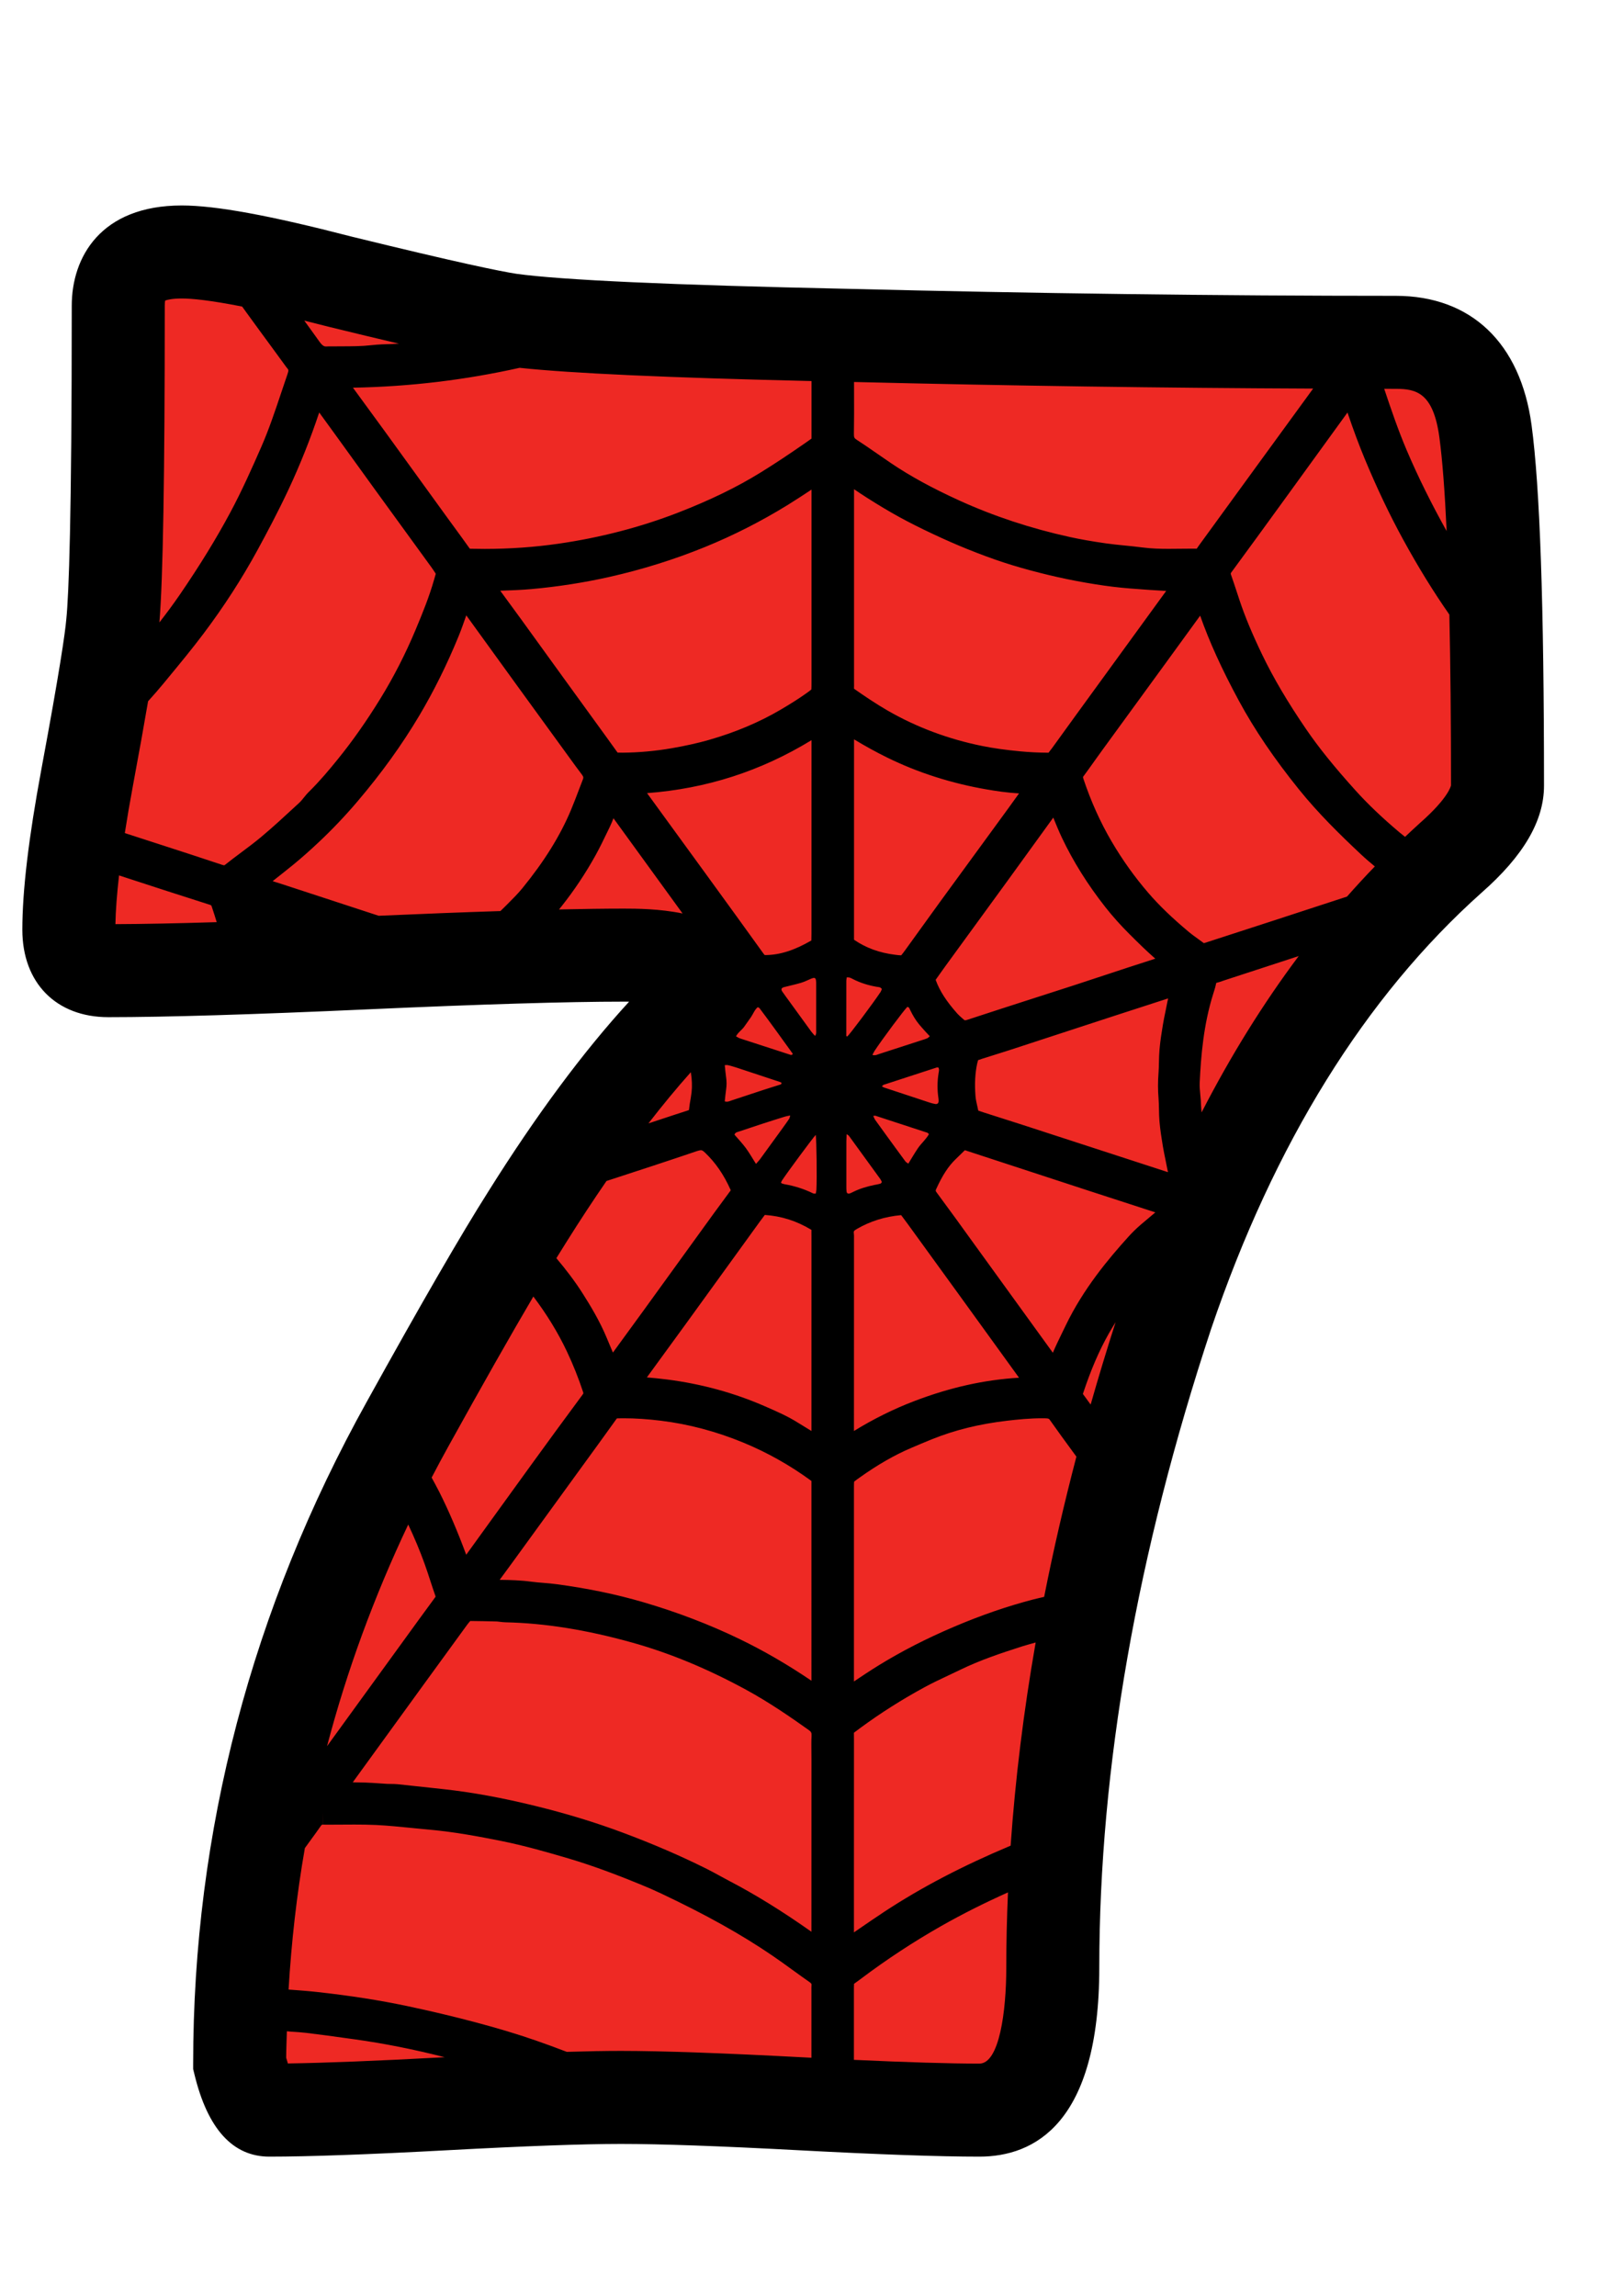
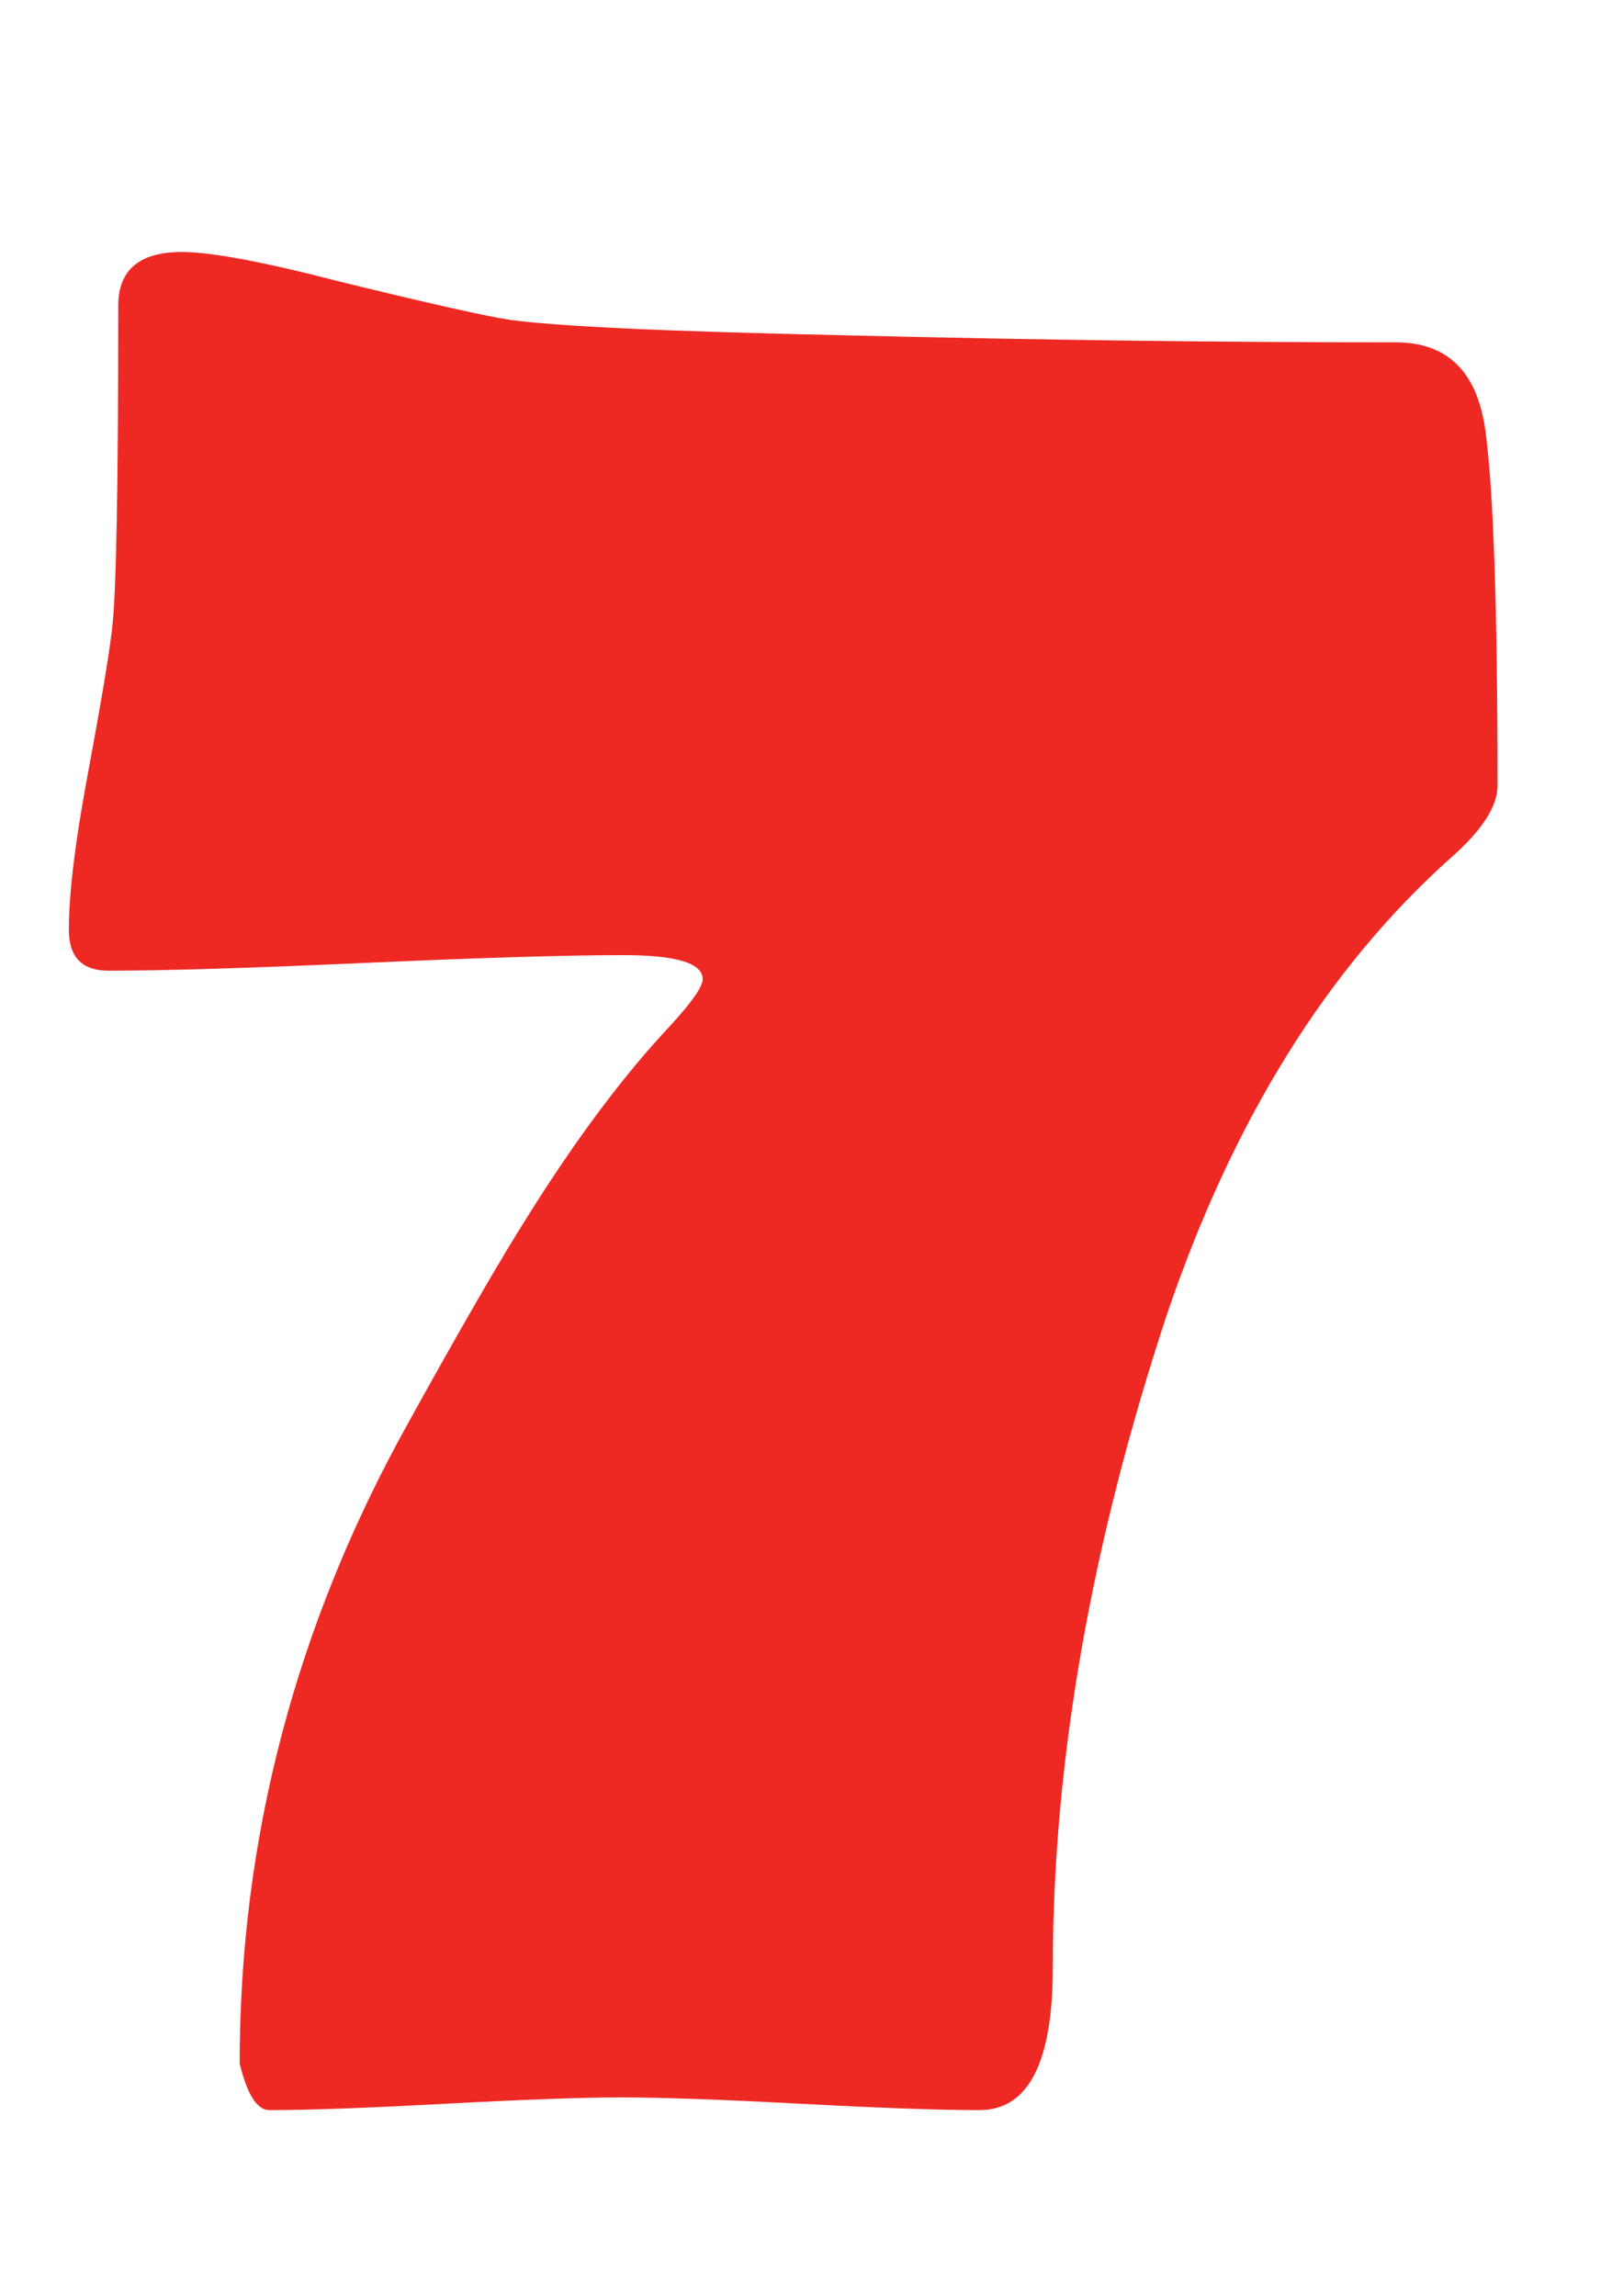
<svg xmlns="http://www.w3.org/2000/svg" version="1.1" id="Layer_1" x="0px" y="0px" width="595.28px" height="841.89px" viewBox="0 0 595.28 841.89" enable-background="new 0 0 595.28 841.89" xml:space="preserve">
  <g>
    <path fill="#EE2924" d="M549.25,288.123c0,7.601-5.696,16.401-17.09,26.412c-45.228,40.386-79.917,96.135-104.08,167.241   c-27.96,84.574-41.94,164.48-41.94,239.729c0,34.873-8.972,52.296-26.917,52.296c-14.502,0-36.333-0.772-65.503-2.327   c-29.171-1.555-51.18-2.331-66.015-2.331c-14.158,0-35.645,0.776-64.46,2.331c-28.826,1.555-50.313,2.327-64.471,2.327   c-4.486,0-8.106-5.691-10.871-17.084c0-82.499,20.532-160.685,61.617-234.555c19.677-35.551,34.346-60.918,44.006-76.114   c17.945-28.649,35.39-51.945,52.301-69.901c7.939-8.622,11.904-14.318,11.904-17.083c0-5.869-9.661-8.806-28.993-8.806   c-21.054,0-52.646,0.955-94.752,2.848c-42.119,1.904-73.521,2.848-94.23,2.848c-9.672,0-14.502-4.997-14.502-15.013   c0-13.114,2.243-31.758,6.729-55.921c5.519-29.682,8.628-48.492,9.327-56.437c1.366-13.464,2.065-52.295,2.065-116.5   c0-13.114,7.762-19.677,23.297-19.677c10.705,0,30.037,3.625,57.998,10.871c32.435,7.945,53.156,12.603,62.128,13.98   c17.256,2.421,58.331,4.32,123.235,5.697c69.724,1.732,137.037,2.587,201.931,2.587c18.988,0,29.948,10.876,32.88,32.624   C547.773,179.906,549.25,223.235,549.25,288.123z" />
-     <path fill-rule="evenodd" clip-rule="evenodd" d="M561.742,155.888c-4.059-30.126-22.203-47.404-49.78-47.404   c-64.749,0-132.546-0.866-201.569-2.582c-63.928-1.36-104.713-3.221-121.009-5.502c-5.835-0.899-21.093-3.998-60.435-13.636   c-30.06-7.789-49.847-11.415-62.278-11.415c-29.754,0-40.353,18.978-40.353,36.733c0,78.746-1.077,105.879-1.999,115.006   c-0.444,5.058-2.388,18.678-9.105,54.816c-4.725,25.429-7.018,44.739-7.018,59.035c0,19.482,12.387,32.069,31.558,32.069   c20.981,0,52.945-0.966,94.997-2.865c41.78-1.876,73.399-2.832,93.986-2.832c0.694,0,1.36,0.005,2.004,0.011   c-16.806,18.322-34.173,41.735-51.606,69.573c-9.816,15.441-24.802,41.348-44.522,76.975   c-42.313,76.076-63.766,157.78-63.766,242.845v2.037l0.483,1.982c4.847,19.987,14.08,30.12,27.444,30.12   c14.463,0,36.46-0.788,65.387-2.349c28.382-1.532,49.758-2.31,63.544-2.31c14.469,0,36.372,0.777,65.109,2.31   c29.265,1.561,51.607,2.349,66.409,2.349c20.061,0,43.973-12.031,43.973-69.352c0-73.071,13.819-151.928,41.036-234.244   c23.091-67.963,56.498-121.796,99.188-159.912c15.401-13.536,22.886-26.361,22.886-39.226   C566.306,221.902,564.813,178.651,561.742,155.888z M299.354,360.316c0.017,0.3,0.006,0.605,0.006,0.911   c0.005,5.44,0.011,10.888-0.006,16.334c0,0.711,0.184,1.488-0.417,2.321c-0.516-0.583-0.988-1.043-1.366-1.566   c-2.721-3.73-5.419-7.462-8.128-11.204c-0.838-1.16-1.699-2.31-2.515-3.492c-0.572-0.827-0.327-1.382,0.694-1.638   c2.043-0.522,4.114-0.966,6.141-1.565c1.221-0.361,2.387-0.933,3.564-1.444C298.944,358.279,299.282,358.496,299.354,360.316z    M297.628,453.348c0,0,0,49.758-0.011,71.406c-1.649-0.994-3.298-2.004-4.93-3.026c-3.731-2.354-7.662-4.075-11.454-5.729   l-0.627-0.277c-11.265-4.931-23.358-8.245-35.933-9.844c-2.465-0.316-4.941-0.55-7.418-0.772c0,0,11.127-15.257,14.336-19.677   c4.292-5.918,8.572-11.837,12.848-17.756l14.196-19.621c0.617-0.85,1.244-1.688,1.882-2.521c6.096,0.423,11.66,2.193,16.99,5.408   c0.044,0.022,0.078,0.044,0.111,0.066c-0.017,0.533-0.011,1.066,0,1.599L297.628,453.348z M297.617,616.336   c-8.855-5.996-17.528-11.016-26.373-15.291c-11.038-5.335-22.919-9.877-35.3-13.502c-9.877-2.888-20.232-5.042-31.669-6.585   c-1.632-0.228-3.287-0.366-4.936-0.5c-1.482-0.122-2.965-0.233-4.437-0.433c-3.931-0.533-7.828-0.645-11.637-0.678   c0.605-0.822,4.875-6.651,4.875-6.651l24.407-33.618c4.542-6.24,9.083-12.476,13.68-18.904c0,0,0.122-0.045,0.438-0.057   c0.728-0.016,1.46-0.021,2.193-0.021c4.158,0,8.595,0.289,13.569,0.899c10.166,1.243,20.343,3.953,30.259,8.045   c8.739,3.608,17.079,8.3,24.785,13.941c0.055,0.044,0.111,0.077,0.144,0.1c-0.017,0.61-0.011,1.216,0,1.821   C297.617,544.902,297.628,597.17,297.617,616.336z M237.321,290.849c21.831-1.654,41.696-8.051,60.318-19.421l-0.011,71   c0,0.822-0.011,1.638-0.044,2.46c-6.263,3.614-11.421,5.263-16.712,5.347c-0.289,0-0.405-0.034-0.411-0.034   c-0.011-0.005-0.145-0.1-0.4-0.456c-6.852-9.544-13.758-19.055-20.665-28.56C259.396,321.186,237.448,291.026,237.321,290.849z    M253.644,400.603c-0.167,1.405-0.417,2.804-0.661,4.203l-0.283,2.232c0,0-0.122,0.094-0.478,0.199   c-3.087,0.983-6.168,2.005-9.25,3.026c-1.71,0.566-3.42,1.133-5.136,1.693c5.236-6.763,10.421-13.036,15.541-18.771   C253.805,395.922,253.911,398.326,253.644,400.603z M228.293,276.014l-1.782-0.034l-3.925-5.458l-14.835-20.454l-16.579-22.925   c-1.471-2.026-6.607-9.027-7.689-10.516c0.028,0,0.061-0.006,0.089-0.006c3.692-0.127,7.501-0.255,11.298-0.594   c9.649-0.86,19.26-2.354,28.56-4.441c12.065-2.71,23.88-6.402,35.123-10.982c10.427-4.242,20.654-9.444,30.387-15.446   c2.938-1.81,5.819-3.714,8.7-5.618v70.534c0,1.11,0,2.254-0.061,2.781c-0.45,0.405-1.571,1.193-2.349,1.738   c-2.543,1.788-5.341,3.553-9.062,5.741c-7.772,4.559-16.573,8.262-26.161,11.004c-4.086,1.166-8.539,2.16-13.625,3.042   C240.341,275.425,234.289,275.975,228.293,276.014z M266.314,395.006c-0.211-1.405-0.316-2.832-0.489-4.409   c0.5,0,0.866-0.066,1.194,0.012c1.027,0.255,2.054,0.538,3.059,0.866c5.319,1.749,10.632,3.509,15.946,5.275   c0.211,0.072,0.4,0.199,0.583,0.288c0.122,0.578-0.316,0.655-0.639,0.755c-2.015,0.655-4.047,1.255-6.057,1.921   c-3.881,1.266-7.756,2.576-11.643,3.842c-0.699,0.228-1.382,0.655-2.443,0.333c0.167-1.527,0.278-2.954,0.494-4.364   C266.547,398.01,266.536,396.517,266.314,395.006z M278.729,425.144c-0.389,0.532-0.861,0.993-1.455,1.665   c-1.377-2.171-2.443-4.075-3.731-5.818c-1.288-1.738-2.793-3.309-4.153-4.892c0.289-0.85,0.944-0.916,1.499-1.104   c2.926-0.988,5.863-1.966,8.806-2.921c2.721-0.888,5.452-1.743,8.189-2.598c0.55-0.167,1.127-0.244,1.949-0.427   c-0.177,0.594-0.2,0.966-0.389,1.238c-0.755,1.122-1.554,2.227-2.343,3.326C284.314,417.459,281.527,421.307,278.729,425.144z    M289.732,386.745c-6.107-1.972-12.203-3.953-18.299-5.947c-0.478-0.155-0.9-0.455-1.482-0.76c0.76-1.488,2.121-2.288,2.981-3.498   c0.822-1.166,1.666-2.326,2.482-3.509c0.838-1.21,1.315-2.682,2.493-3.687c0.289,0.155,0.544,0.205,0.667,0.366   c4.169,5.53,8.184,11.165,12.203,16.723C290.443,387.039,290.055,386.851,289.732,386.745z M190.583,134.884   c19.011,2.027,54.205,3.62,107.062,4.853c0,11.787,0,20.954-0.006,21.099c-0.427,0.327-1.127,0.811-1.81,1.282l-0.411,0.289   c-6.207,4.313-11.404,7.75-16.362,10.815c-8.7,5.391-18.633,10.221-30.365,14.769c-13.792,5.347-28.549,9.178-43.845,11.387   c-8.784,1.271-17.906,1.916-27.1,1.916c-1.444,0-2.898-0.017-4.586-0.056l-0.622-0.011h-0.211   c-0.028-0.033-0.056-0.072-0.089-0.122c-1.788-2.532-3.614-5.03-5.441-7.529l-2.698-3.697c0,0-17.922-24.773-23.108-31.919   c-2.31-3.182-10.016-13.708-11.537-15.791C150.391,141.802,170.768,139.314,190.583,134.884z M120.61,119.844   c9.649,2.365,18.133,4.397,25.723,6.185c-0.921,0.039-1.843,0.105-2.765,0.133c-2.371,0.067-4.825,0.133-7.318,0.417   c-3.576,0.411-7.162,0.417-10.96,0.428c-1.232,0.005-2.471,0.011-3.703,0.022l-0.883-0.011c-0.255,0-0.517,0.011-1.083,0.045   c-0.505,0-1.194,0-2.459-1.782c-1.833-2.588-3.709-5.142-5.563-7.712C114.452,118.272,117.417,119.016,120.61,119.844z    M60.43,112.082c0-0.888,0.072-1.488,0.145-1.86c0.766-0.283,2.582-0.761,6.096-0.761c3.759,0,10.433,0.649,22.142,2.959   c0.994,1.377,1.622,2.249,1.622,2.249c3.098,4.28,6.224,8.539,9.35,12.792l4.647,6.363c0.306,0.438,0.622,0.877,0.972,1.288   c0.367,0.417,0.544,0.622,0.095,1.932c-0.816,2.343-1.599,4.697-2.382,7.051c-2.216,6.607-4.498,13.442-7.307,19.844   c-3.432,7.834-7.135,16.14-11.36,24.013c-5.119,9.555-11.143,19.366-18.411,29.987c-2.454,3.586-5.03,7.051-7.579,10.315   C59.786,212.575,60.43,174.537,60.43,112.082z M42.331,338.891c0.094-5.042,0.555-11.043,1.333-17.867l2.615,0.855   c10.166,3.315,20.337,6.635,30.531,9.861c0.688,0.216,0.7,0.255,0.855,0.722c0.655,1.932,1.244,3.814,1.821,5.696   C64.777,338.608,52.335,338.857,42.331,338.891z M88.458,312.613c-1.965,1.466-3.937,2.943-5.852,4.475   c-0.206,0.155-0.333,0.217-0.366,0.222c-0.056,0-0.289-0.011-0.805-0.183c-7.912-2.648-15.852-5.214-23.791-7.784   c0,0-5.08-1.644-11.865-3.842c0.844-5.414,1.821-11.177,2.97-17.362c2.265-12.165,4.103-22.419,5.563-30.981   c2.06-2.271,3.998-4.503,5.807-6.696l1.688-2.054c4.253-5.152,8.65-10.482,12.764-15.945c7.501-9.95,14.197-20.321,19.916-30.826   c3.253-5.974,7.484-13.897,11.337-22.131c4.286-9.172,8.067-18.655,11.254-28.249c2.293,3.154,4.581,6.307,6.868,9.466   l13.447,18.616l20.976,28.877l0.305,0.444c0.306,0.444,0.866,1.266,1.161,1.76c-0.078,0.3-0.189,0.655-0.316,1.088l-0.272,0.944   c-1.788,6.318-4.331,12.564-6.785,18.417c-3.72,8.889-8.089,17.434-12.997,25.396c-5.08,8.239-10.155,15.462-15.519,22.081   c-3.176,3.931-6.662,8.095-10.577,11.948c-0.727,0.71-1.382,1.51-2.026,2.31c-0.456,0.566-0.899,1.138-1.41,1.622l-1.788,1.648   c-3.992,3.687-8.117,7.507-12.309,11.01C93.482,308.854,91.045,310.681,88.458,312.613z M186.164,331.512l-1,1   c-0.555,0.561-1.083,1.049-1.621,1.582c-13.22,0.422-28.116,1-44.65,1.727l-35.322-11.56c-1.188-0.389-2.388-0.766-3.576-1.138   c2.598-2.043,5.203-4.092,7.762-6.19c2.893-2.376,5.857-4.997,9.055-8.006c4.98-4.675,9.789-9.727,14.286-15.019   c8.872-10.432,16.29-20.737,22.686-31.486c5.319-8.961,10.155-18.7,14.358-28.96c1.066-2.599,1.987-5.241,2.881-7.806   c0.578,0.794,18.75,25.917,18.75,25.917c5.297,7.307,18.699,25.739,18.699,25.739c1.638,2.266,3.276,4.53,4.964,6.746   c0.655,0.854,0.566,1.205,0.355,1.749l-1.35,3.52c-0.971,2.565-1.948,5.13-3.003,7.662c-3.958,9.472-9.805,18.883-17.878,28.771   C189.95,327.726,188.112,329.569,186.164,331.512z M228.737,333.2c-6.746,0-14.741,0.111-23.713,0.306   c0.311-0.389,0.594-0.711,0.917-1.122c2.409-3.048,4.619-6.079,6.563-9.011c2.154-3.226,4.164-6.529,5.985-9.827   c1.543-2.804,2.932-5.686,4.275-8.473l0.816-1.683c0.539-1.11,1-2.221,1.427-3.325c1.383,1.904,18.311,25.229,25.346,34.917   C241.896,333.233,233.379,333.2,228.737,333.2z M207.978,455.103c4.853-7.745,9.678-15.058,14.469-22.02l0.206-0.067   c10.865-3.542,22.097-7.195,33.118-10.948c0.683-0.228,1.094-0.277,1.321-0.277c0.194,0,0.561,0,1.455,0.854   c3.881,3.687,6.951,8.15,9.389,13.625c0.044,0.095,0.067,0.167,0.089,0.2c-0.044,0.072-0.105,0.178-0.211,0.316   c-3.931,5.28-7.784,10.615-11.637,15.951c0,0-16.768,23.196-20.043,27.71c-3.765,5.191-7.545,10.377-11.332,15.552   c-0.783-1.843-1.56-3.687-2.326-5.529c-2.516-6.019-5.819-11.51-8.723-16.079c-2.942-4.642-6.246-8.917-9.688-13.009   C205.452,459.122,206.756,457.023,207.978,455.103z M164.443,530.422c12.37-22.353,22.781-40.702,31.181-54.971   c4.83,6.407,9,13.142,12.32,20.182c2.254,4.775,4.242,9.744,5.902,14.779c0.127,0.378,0.122,0.528,0.122,0.528   c0,0.011-0.045,0.161-0.283,0.478c-6.363,8.578-12.653,17.205-18.927,25.851c-4.858,6.69-9.705,13.397-14.541,20.104   c0,0-8.889,12.315-9.222,12.771c-3.17-8.584-6.424-16.168-9.883-23.053c-0.894-1.782-1.865-3.498-2.798-5.246   C160.308,538.023,162.334,534.215,164.443,530.422z M149.73,559.066c2.276,4.841,4.292,9.621,5.996,14.374   c0.733,2.032,1.399,4.086,2.071,6.141c0.616,1.882,1.227,3.765,1.971,5.874c0,0-0.044,0.133-0.244,0.411   c-3.986,5.407-7.923,10.843-11.859,16.278c0,0-19.821,27.328-27.716,38.199C127.233,612.666,137.183,585.544,149.73,559.066z    M105.586,756.688c-0.194-0.604-0.405-1.305-0.622-2.104c0.017-3.243,0.167-6.463,0.25-9.694c0.544,0.039,1.083,0.105,1.626,0.139   c1.805,0.116,3.604,0.228,5.402,0.438c5.058,0.594,10.105,1.299,15.146,2.005l2.776,0.383c10.766,1.493,21.803,3.703,32.946,6.546   c-0.267,0.011-0.517,0.022-0.783,0.039C138.299,755.738,119.261,756.494,105.586,756.688z M297.611,729.877c0,0,0,10.932,0,24.718   c-1.011-0.056-1.96-0.1-2.987-0.155c-29.332-1.561-51.851-2.354-66.919-2.354c-5.502,0-12.131,0.116-19.821,0.351   c-3.82-1.467-7.673-2.894-11.537-4.226c-6.785-2.338-13.953-4.497-21.925-6.607c-8.089-2.154-16.545-4.158-25.135-5.974   c-9.977-2.104-20.676-3.781-32.713-5.119c-3.586-0.4-7.173-0.655-10.732-0.922c1.039-17.461,2.981-34.768,5.975-51.873l1.893-2.615   c1.338-1.826,2.676-3.653,3.964-5.519c0.322-0.467,0.399-0.467,0.855-0.467v-4.73l0.033,4.73l2.288,0.011l9.116-0.044   c2.654,0,5.303,0.033,7.945,0.155c4.414,0.217,8.944,0.678,13.336,1.116c2.193,0.222,4.381,0.444,6.574,0.639   c8.978,0.8,18.005,2.509,25.756,4.053c8.583,1.716,17.062,4.142,25.001,6.485c9.755,2.887,19.105,6.563,26.151,9.438   c2.959,1.21,5.502,2.32,7.784,3.409c16.462,7.783,29.421,15.023,40.77,22.764c2.499,1.698,4.936,3.47,7.379,5.24   c2.093,1.511,4.181,3.032,6.301,4.503c0.722,0.5,0.711,0.688,0.677,1.188C297.595,728.672,297.595,729.277,297.611,729.877z    M297.605,642.476l0.022,2.409c0,0-0.006,46.638-0.017,63.505c-10.91-7.684-20.648-13.702-30.359-18.755   c-1.11-0.577-2.204-1.183-3.303-1.787c-1.588-0.867-3.17-1.732-4.786-2.543c-9.594-4.781-19.654-9.117-30.748-13.259   c-10.038-3.753-20.532-6.957-32.08-9.794c-12.292-3.021-23.324-5.03-33.724-6.157l-5.119-0.556   c-3.875-0.428-7.756-0.85-11.637-1.249c-0.855-0.083-1.727-0.095-2.599-0.1c-0.438,0-0.877,0-1.321-0.028   c-0.966-0.055-1.932-0.127-2.893-0.193c-1.644-0.111-3.287-0.229-4.925-0.283c-1.577-0.051-3.154-0.084-4.73-0.101   c1.671-2.31,25.828-35.601,25.828-35.601c5.341-7.355,10.693-14.707,16.046-22.059c0.377-0.516,0.783-1.01,1.222-1.498   c3.198,0.033,6.39,0.088,9.588,0.178c0.4,0.011,0.794,0.071,1.194,0.121c0.727,0.09,1.454,0.173,2.188,0.189   c14.424,0.322,29.554,2.737,46.254,7.39c13.841,3.858,27.544,9.517,41.879,17.306c8.406,4.575,16.357,10.05,23.02,14.791   c0.943,0.678,1.11,1.021,1.055,2.166C297.561,638.533,297.583,640.499,297.605,642.476z M299.443,436.309   c-0.027,0.438-0.15,0.871-0.25,1.404c-0.366-0.021-0.688,0.045-0.921-0.066c-3.354-1.644-6.863-2.76-10.538-3.387   c-0.366-0.061-0.71-0.211-1.066-0.333c-0.056-0.022-0.089-0.111-0.211-0.272c0.1-0.205,0.188-0.482,0.339-0.722   c1.593-2.476,11.043-15.285,12.392-16.762C299.504,418.053,299.671,432.05,299.443,436.309z M511.962,142.596   c7.423,0,13.753,1.344,15.979,17.845c1.094,8.128,1.977,19.621,2.654,34.307c-5.485-9.827-10.443-19.766-14.624-29.587   c-3.126-7.34-5.747-15.013-8.273-22.581C509.107,142.585,510.557,142.596,511.962,142.596z M313.24,140.081   c57.343,1.404,113.763,2.193,168.391,2.415l-20.427,28.038l-21.548,29.626l-0.727,1.055l-2.166-0.011   c-1.377,0-2.765,0.017-4.142,0.033c-1.344,0.011-2.688,0.033-4.031,0.033c-2.854,0-6.229-0.066-9.638-0.516   c-2.116-0.278-4.242-0.494-6.374-0.705c-2.321-0.228-4.642-0.456-6.946-0.789c-5.124-0.732-9.338-1.471-13.253-2.332   c-14.235-3.12-27.882-7.628-40.558-13.402c-9.938-4.531-17.884-8.873-25.001-13.669c-1.622-1.099-3.231-2.209-4.836-3.326   c-2.565-1.782-5.136-3.559-7.757-5.258c-0.799-0.522-1.055-0.8-1.032-2.121c0.089-4.991,0.072-9.977,0.056-14.969L313.24,140.081z    M344.199,402.757c0.056,0.372,0.077,0.755,0.061,1.127c-0.027,0.7-0.505,1.083-1.238,0.96c-0.666-0.122-1.332-0.277-1.977-0.494   c-5.596-1.838-11.192-3.692-16.789-5.547c-0.205-0.066-0.389-0.211-0.811-0.444c0.355-0.3,0.494-0.505,0.688-0.566   c6.463-2.121,12.925-4.225,19.394-6.318c0.194-0.067,0.433-0.011,0.639-0.011c0.422,0.711,0.188,1.394,0.089,2.043   C343.749,396.594,343.744,399.67,344.199,402.757z M332.784,369.244c0.677,0.045,0.799,0.633,1.021,1.077   c0.921,1.91,1.977,3.737,3.342,5.375c0.722,0.86,1.482,1.699,2.237,2.543c0.494,0.549,1.017,1.088,1.639,1.76   c-0.367,0.311-0.6,0.605-0.899,0.738c-0.544,0.25-1.133,0.411-1.71,0.6c-5.309,1.727-10.616,3.454-15.935,5.164   c-0.7,0.222-1.366,0.661-2.499,0.367c0.322-0.622,0.517-1.1,0.8-1.521C323.712,380.915,331.707,370.21,332.784,369.244z    M328.265,350.117c-5.696-0.71-10.55-2.471-14.857-5.391c-0.078-0.056-0.134-0.095-0.178-0.134c0.022-0.594,0.017-1.199,0-1.799   c0,0,0-52.733,0.011-71.667c4.197,2.532,8.179,4.719,12.082,6.64c11.304,5.563,23.674,9.517,36.76,11.76   c3.237,0.555,7.302,1.177,11.677,1.421c-1.366,1.91-2.731,3.82-4.114,5.713c0,0-20.398,27.933-24.813,33.996   c-2.154,2.954-4.286,5.924-6.424,8.895c-2.121,2.954-4.247,5.907-6.385,8.85c-0.372,0.505-1.072,1.471-1.488,1.932   C329.936,350.323,329.208,350.234,328.265,350.117z M321.113,409.159c6.341,2.06,12.67,4.125,18.994,6.213   c0.194,0.055,0.327,0.283,0.604,0.533c-1.071,1.921-2.787,3.332-4.003,5.108c-1.227,1.799-2.315,3.703-3.559,5.707   c-0.422-0.321-0.833-0.505-1.071-0.827c-2.427-3.281-4.825-6.59-7.234-9.899c-1.294-1.771-2.588-3.542-3.854-5.335   c-0.277-0.4-0.438-0.883-0.705-1.432C320.691,409.187,320.925,409.098,321.113,409.159z M343.222,359.439   c-0.017-0.056-0.033-0.1-0.044-0.139c0.621-0.855,1.232-1.727,1.843-2.593c0.595-0.833,1.188-1.677,1.788-2.499   c0,0,18.199-24.974,22.786-31.287c3.608-4.963,16.723-23.097,16.723-23.097c0.011,0.028,0.027,0.062,0.044,0.095   c0.978,2.404,1.994,4.892,3.148,7.334c4.104,8.645,9.449,17.184,15.896,25.379c2.654,3.365,5.646,6.718,8.895,9.949   c3.237,3.231,6.285,6.224,9.438,8.973c-0.627,0.2-9.794,3.165-9.794,3.165l-8.556,2.82c-3.858,1.277-7.712,2.554-11.576,3.809   l-14.035,4.52c-8.356,2.692-16.712,5.38-25.057,8.128c-0.428,0.139-0.667,0.155-0.772,0.155c-0.066,0-0.172,0-0.488-0.283   l-0.556-0.488c-0.61-0.539-1.221-1.071-1.766-1.671C347.119,367.201,344.677,363.415,343.222,359.439z M385.834,274.392   l-0.36,0.466c-0.3,0.378-0.6,0.755-0.872,1.16c-0.039,0.006-0.094,0.006-0.145,0.006c-3.459-0.011-6.935-0.183-10.321-0.505   c-5.341-0.506-9.738-1.127-13.847-1.955c-12.426-2.504-24.096-6.868-34.689-12.97c-4.387-2.526-8.572-5.38-12.087-7.834   c-0.261-0.183-0.339-0.288-0.295-0.344c0.045-0.589,0.034-1.177,0.022-1.766v-71.256c1.6,1.088,3.176,2.143,4.78,3.159   c4.298,2.737,8.167,5.047,11.832,7.057c3.592,1.971,7.495,3.942,12.298,6.196c4.453,2.099,8.566,3.897,12.575,5.519   c4.819,1.943,9.15,3.542,13.247,4.886c3.987,1.311,8.323,2.565,13.259,3.82c4.476,1.144,8.995,2.154,13.437,2.998   c4.908,0.933,9.36,1.638,13.619,2.154c4.197,0.511,8.434,0.799,12.52,1.088l1.133,0.078c1.921,0.133,3.842,0.244,5.785,0.355   c-0.366,0.511-32.996,45.394-32.996,45.394L385.834,274.392z M310.409,359.623c0-0.361,0.1-0.728,0.177-1.228   c0.434,0.033,0.8,0.011,1.122,0.122c0.428,0.134,0.821,0.372,1.232,0.578c2.721,1.377,5.597,2.254,8.595,2.776   c0.645,0.111,1.383,0.028,1.91,0.811c-0.15,0.339-0.267,0.777-0.506,1.133c-2.614,3.959-11.398,15.69-12.181,16.279   c-0.028,0.017-0.128-0.055-0.361-0.167C310.397,373.209,310.397,366.418,310.409,359.623z M311.797,437.602   c-0.744,0.283-1.222,0.034-1.305-0.71c-0.062-0.605-0.072-1.21-0.072-1.815v-8.623c0-2.643-0.006-5.291,0.006-7.939   c0.005-0.744,0.05-1.493,0.094-2.604c0.506,0.35,0.728,0.438,0.844,0.605c3.831,5.252,7.651,10.516,11.46,15.78   c0.261,0.354,0.433,0.776,0.6,1.088c-0.155,0.699-0.672,0.711-1.088,0.821c-0.511,0.145-1.033,0.211-1.555,0.312   c-2.748,0.566-5.43,1.354-7.951,2.609C312.496,437.297,312.152,437.469,311.797,437.602z M314.295,450.66   c4.958-2.864,10.271-4.524,16.229-5.058c0.833,1.083,1.654,2.193,2.543,3.421c6.162,8.494,12.331,16.989,18.482,25.494   c0,0,22.042,30.481,22.209,30.709c-12.72,0.75-25.296,3.554-38.398,8.562c-7.606,2.898-15.035,6.585-22.147,10.972l0.017-70.623   c0.017-0.633,0.022-1.266-0.062-1.894C313.085,451.582,313.063,451.383,314.295,450.66z M369.084,721.504   c0,16.257-2.582,35.239-9.861,35.239c-10.943,0-26.405-0.466-46.026-1.377v-24.968c0-1.115,0-2.266,0.044-2.909   c0.233-0.178,1.832-1.321,2.432-1.776c9.389-7.085,19.344-13.625,29.582-19.443c7.917-4.498,16.112-8.578,24.451-12.314   C369.3,703.215,369.084,712.404,369.084,721.504z M370.677,676.82c-17.438,7.318-32.757,15.285-46.554,24.38   c-3.021,1.993-5.997,4.042-8.984,6.091l-1.932,1.332l-0.006-14.047c0-18.788-0.005-37.565,0.017-56.349l-0.011-1.433   c0-0.565-0.022-1.01-0.011-1.382c0.422-0.345,1.138-0.866,1.837-1.377l0.689-0.511c7.229-5.319,15.079-10.294,23.341-14.785   c2.843-1.549,5.757-2.921,8.839-4.37c1.427-0.677,2.859-1.349,4.28-2.037c7.263-3.537,14.863-6.074,22.664-8.578   c1.66-0.533,3.337-0.955,5.008-1.438C375.43,627.612,372.376,652.469,370.677,676.82z M382.97,585.588   c-1.294,0.312-2.582,0.578-3.881,0.916c-9.649,2.504-19.233,5.813-29.299,10.1c-10.138,4.32-19.16,8.95-27.589,14.146   c-3.042,1.877-6.019,3.865-8.994,5.853l0.006-70.689c0-0.961,0-2.032,0.05-2.565c0.428-0.377,1.354-1.032,2.004-1.499   c6.591-4.697,12.787-8.256,18.938-10.882c2.543-1.083,5.097-2.171,7.673-3.204c8.362-3.37,17.351-5.579,27.478-6.768   c3.825-0.45,8.334-0.905,12.814-0.905l1.311,0.017c1.177,0.022,1.305,0.2,1.632,0.667c2.704,3.853,5.491,7.65,8.268,11.448   l1.421,1.942C390.271,551.481,386.307,568.632,382.97,585.588z M400.025,515.065c-1.227-1.683-2.099-2.876-2.099-2.876   c-0.238-0.339-0.483-0.678-0.749-1.016c0.011-0.039,0.027-0.09,0.044-0.14c2.876-8.694,5.886-15.679,9.455-21.997   c0.811-1.433,1.655-2.814,2.504-4.191C405.933,494.973,402.879,505.044,400.025,515.065z M418.431,449.078   c-1.627,1.405-3.143,2.882-4.514,4.403c-7.323,8.089-16.562,19.11-23.041,32.579l-1.122,2.311c-1.222,2.51-2.471,5.063-3.592,7.695   c-2.51-3.454-28.871-39.887-28.871-39.887c-4.536-6.296-9.072-12.587-13.691-18.811c-0.517-0.688-0.5-0.733-0.178-1.438   c2.243-4.936,4.431-8.278,7.079-10.837c0,0,2.792-2.732,3.392-3.304c0.223,0.072,35.567,11.647,45.184,14.785   c5.318,1.737,24.674,8.017,24.674,8.017C421.973,446.074,420.196,447.563,418.431,449.078z M424.927,402.835   c0.105,1.277,0.128,2.554,0.155,3.836c0.022,1.532,0.062,3.065,0.189,4.591c0.277,3.109,0.755,6.186,1.232,9.039   c0.283,1.666,0.621,3.325,0.966,4.985c0.228,1.116,0.455,2.232,0.666,3.354c0.078,0.411,0.167,0.811,0.256,1.211   c-6.685-2.166-53.522-17.412-53.522-17.412c-2.965-0.966-5.941-1.904-8.917-2.848l-5.219-1.666c0,0-1.6-0.549-1.927-0.66   c-0.105-0.5-0.217-1-0.328-1.499c-0.311-1.355-0.6-2.632-0.688-3.798c-0.355-4.547-0.145-8.479,0.633-12.026   c0.089-0.4,0.199-0.789,0.321-1.177c0.566-0.211,1.139-0.399,1.71-0.583l3.648-1.144c2.01-0.627,4.02-1.249,6.023-1.904   l38.732-12.659c6.529-2.132,13.059-4.241,19.588-6.346c-0.111,0.461-0.211,0.927-0.301,1.394c-0.211,1.133-0.443,2.265-0.677,3.393   c-0.345,1.648-0.683,3.292-0.955,4.946c-0.478,2.832-0.955,5.88-1.232,9.039c-0.134,1.544-0.172,3.098-0.206,4.653   c-0.027,1.266-0.05,2.532-0.149,3.797C424.672,396.605,424.672,399.709,424.927,402.835z M440.717,407.938   c-0.044-0.8-0.183-1.633-0.199-2.432c-0.022-1.36-0.145-2.715-0.278-4.07c-0.145-1.555-0.288-3.021-0.222-4.347   c0.455-9.789,1.404-21.326,4.963-32.635l0.134-0.428c0.355-1.099,0.694-2.204,0.916-3.331c0.028-0.122,0.05-0.211,0.05-0.244   c0.056-0.022,0.156-0.056,0.3-0.089c0.633-0.145,1.244-0.35,1.854-0.572l0.5-0.178l27.605-9.017   C463.286,368.018,451.399,387.145,440.717,407.938z M494.051,328.786l-26.578,8.684c-5.802,1.894-24.346,7.9-24.346,7.9   s-1.199,0.367-1.571,0.5c-0.605-0.455-1.228-0.899-1.838-1.344c-1.277-0.922-2.565-1.843-3.765-2.843   c-6.096-5.107-10.766-9.605-14.702-14.169c-5.052-5.846-9.616-12.237-13.574-18.999c-4.137-7.051-7.612-14.802-10.344-23.02   c-0.139-0.416-0.134-0.577-0.012-0.732c1.399-1.888,2.766-3.798,4.12-5.713c0.933-1.299,1.854-2.604,2.798-3.892l22.809-31.309   l13.142-18.083c3.376,9.605,7.951,19.644,14.197,31.197c5.719,10.577,12.914,21.192,21.991,32.463   c7.174,8.906,15.18,16.717,22.759,23.841c1.66,1.56,3.381,3.032,5.119,4.464C500.785,321.313,497.388,325.005,494.051,328.786z    M520.801,301.814c-1.849,1.649-3.647,3.37-5.463,5.069c-0.705-0.571-1.428-1.132-2.116-1.71   c-6.302-5.313-11.564-10.338-16.084-15.346c-7.856-8.711-13.458-15.668-18.167-22.559c-6.689-9.783-11.932-18.683-16.034-27.2   c-3.692-7.678-6.329-14.019-8.301-19.954l-0.894-2.709c-0.766-2.321-1.526-4.642-2.338-6.946l0.051-0.333   c6.418-8.722,12.786-17.495,19.154-26.267l2.676-3.687c6.99-9.627,13.97-19.255,20.943-28.894   c2.176,6.43,4.214,11.893,6.318,16.962c4.48,10.788,9.094,20.477,14.102,29.632c5.525,10.099,11.082,19.099,16.945,27.505   c0.4,17.939,0.605,38.826,0.605,62.605C532.193,288.028,531.488,292.42,520.801,301.814z" />
  </g>
</svg>